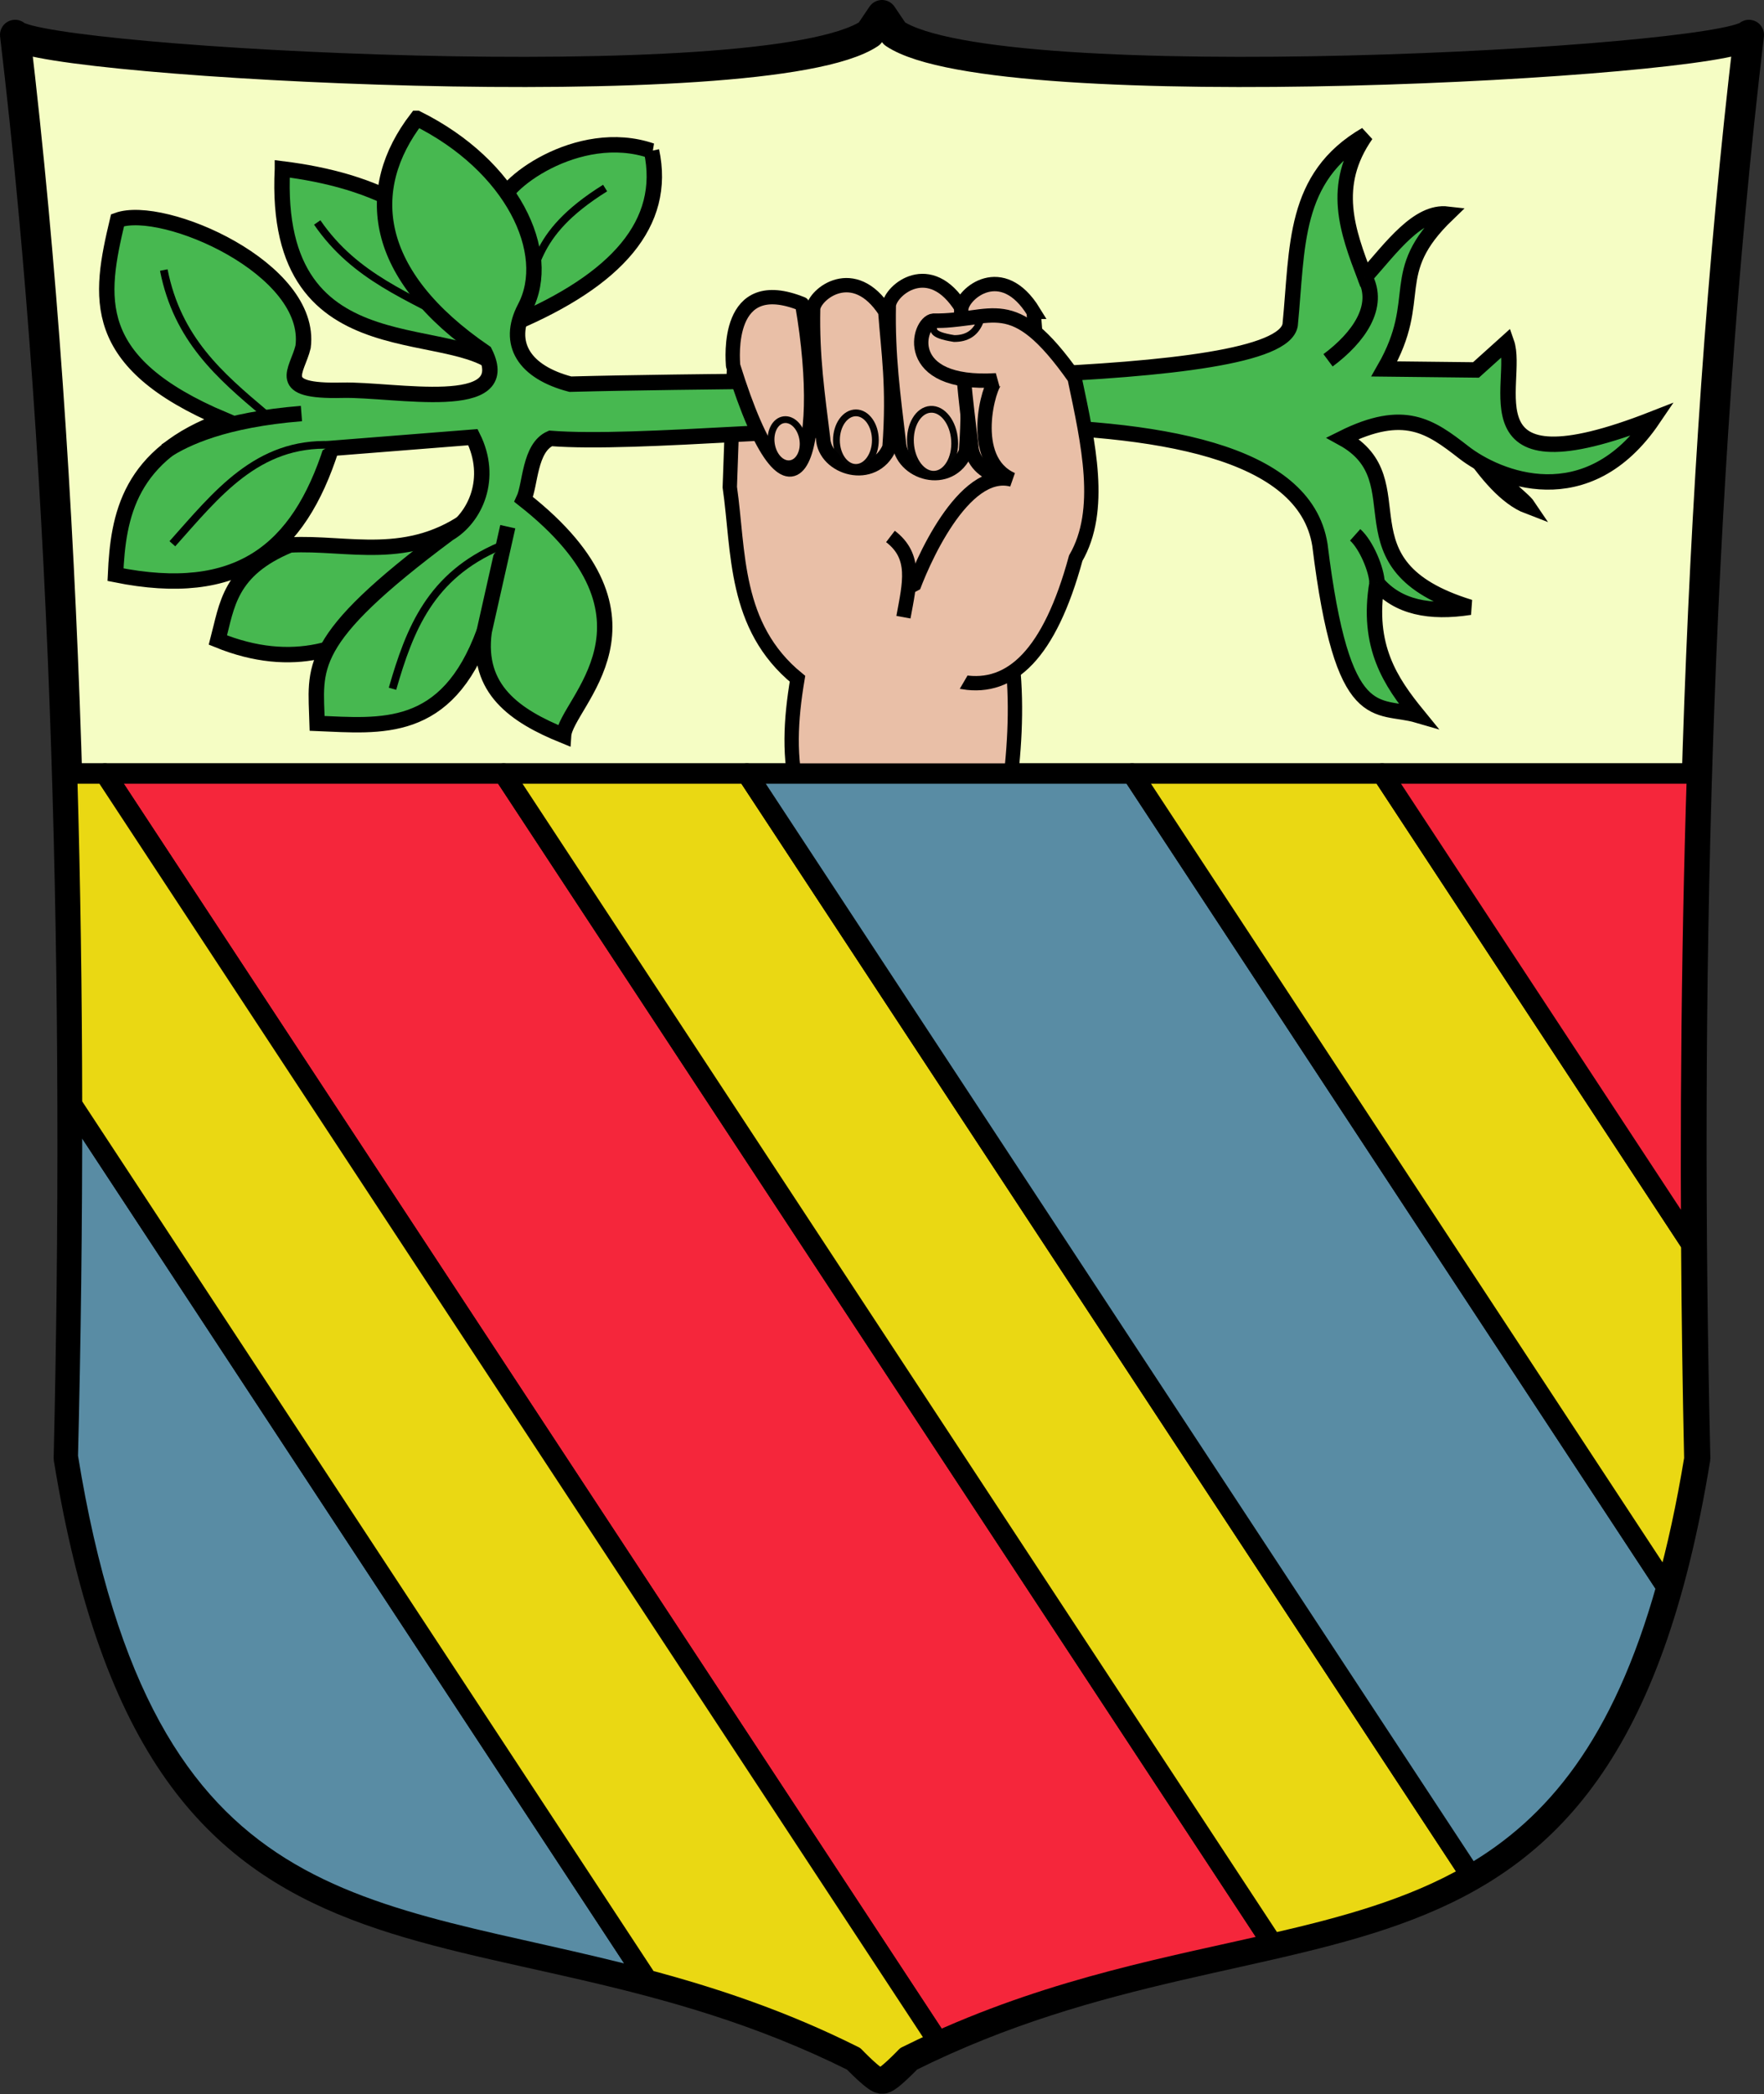
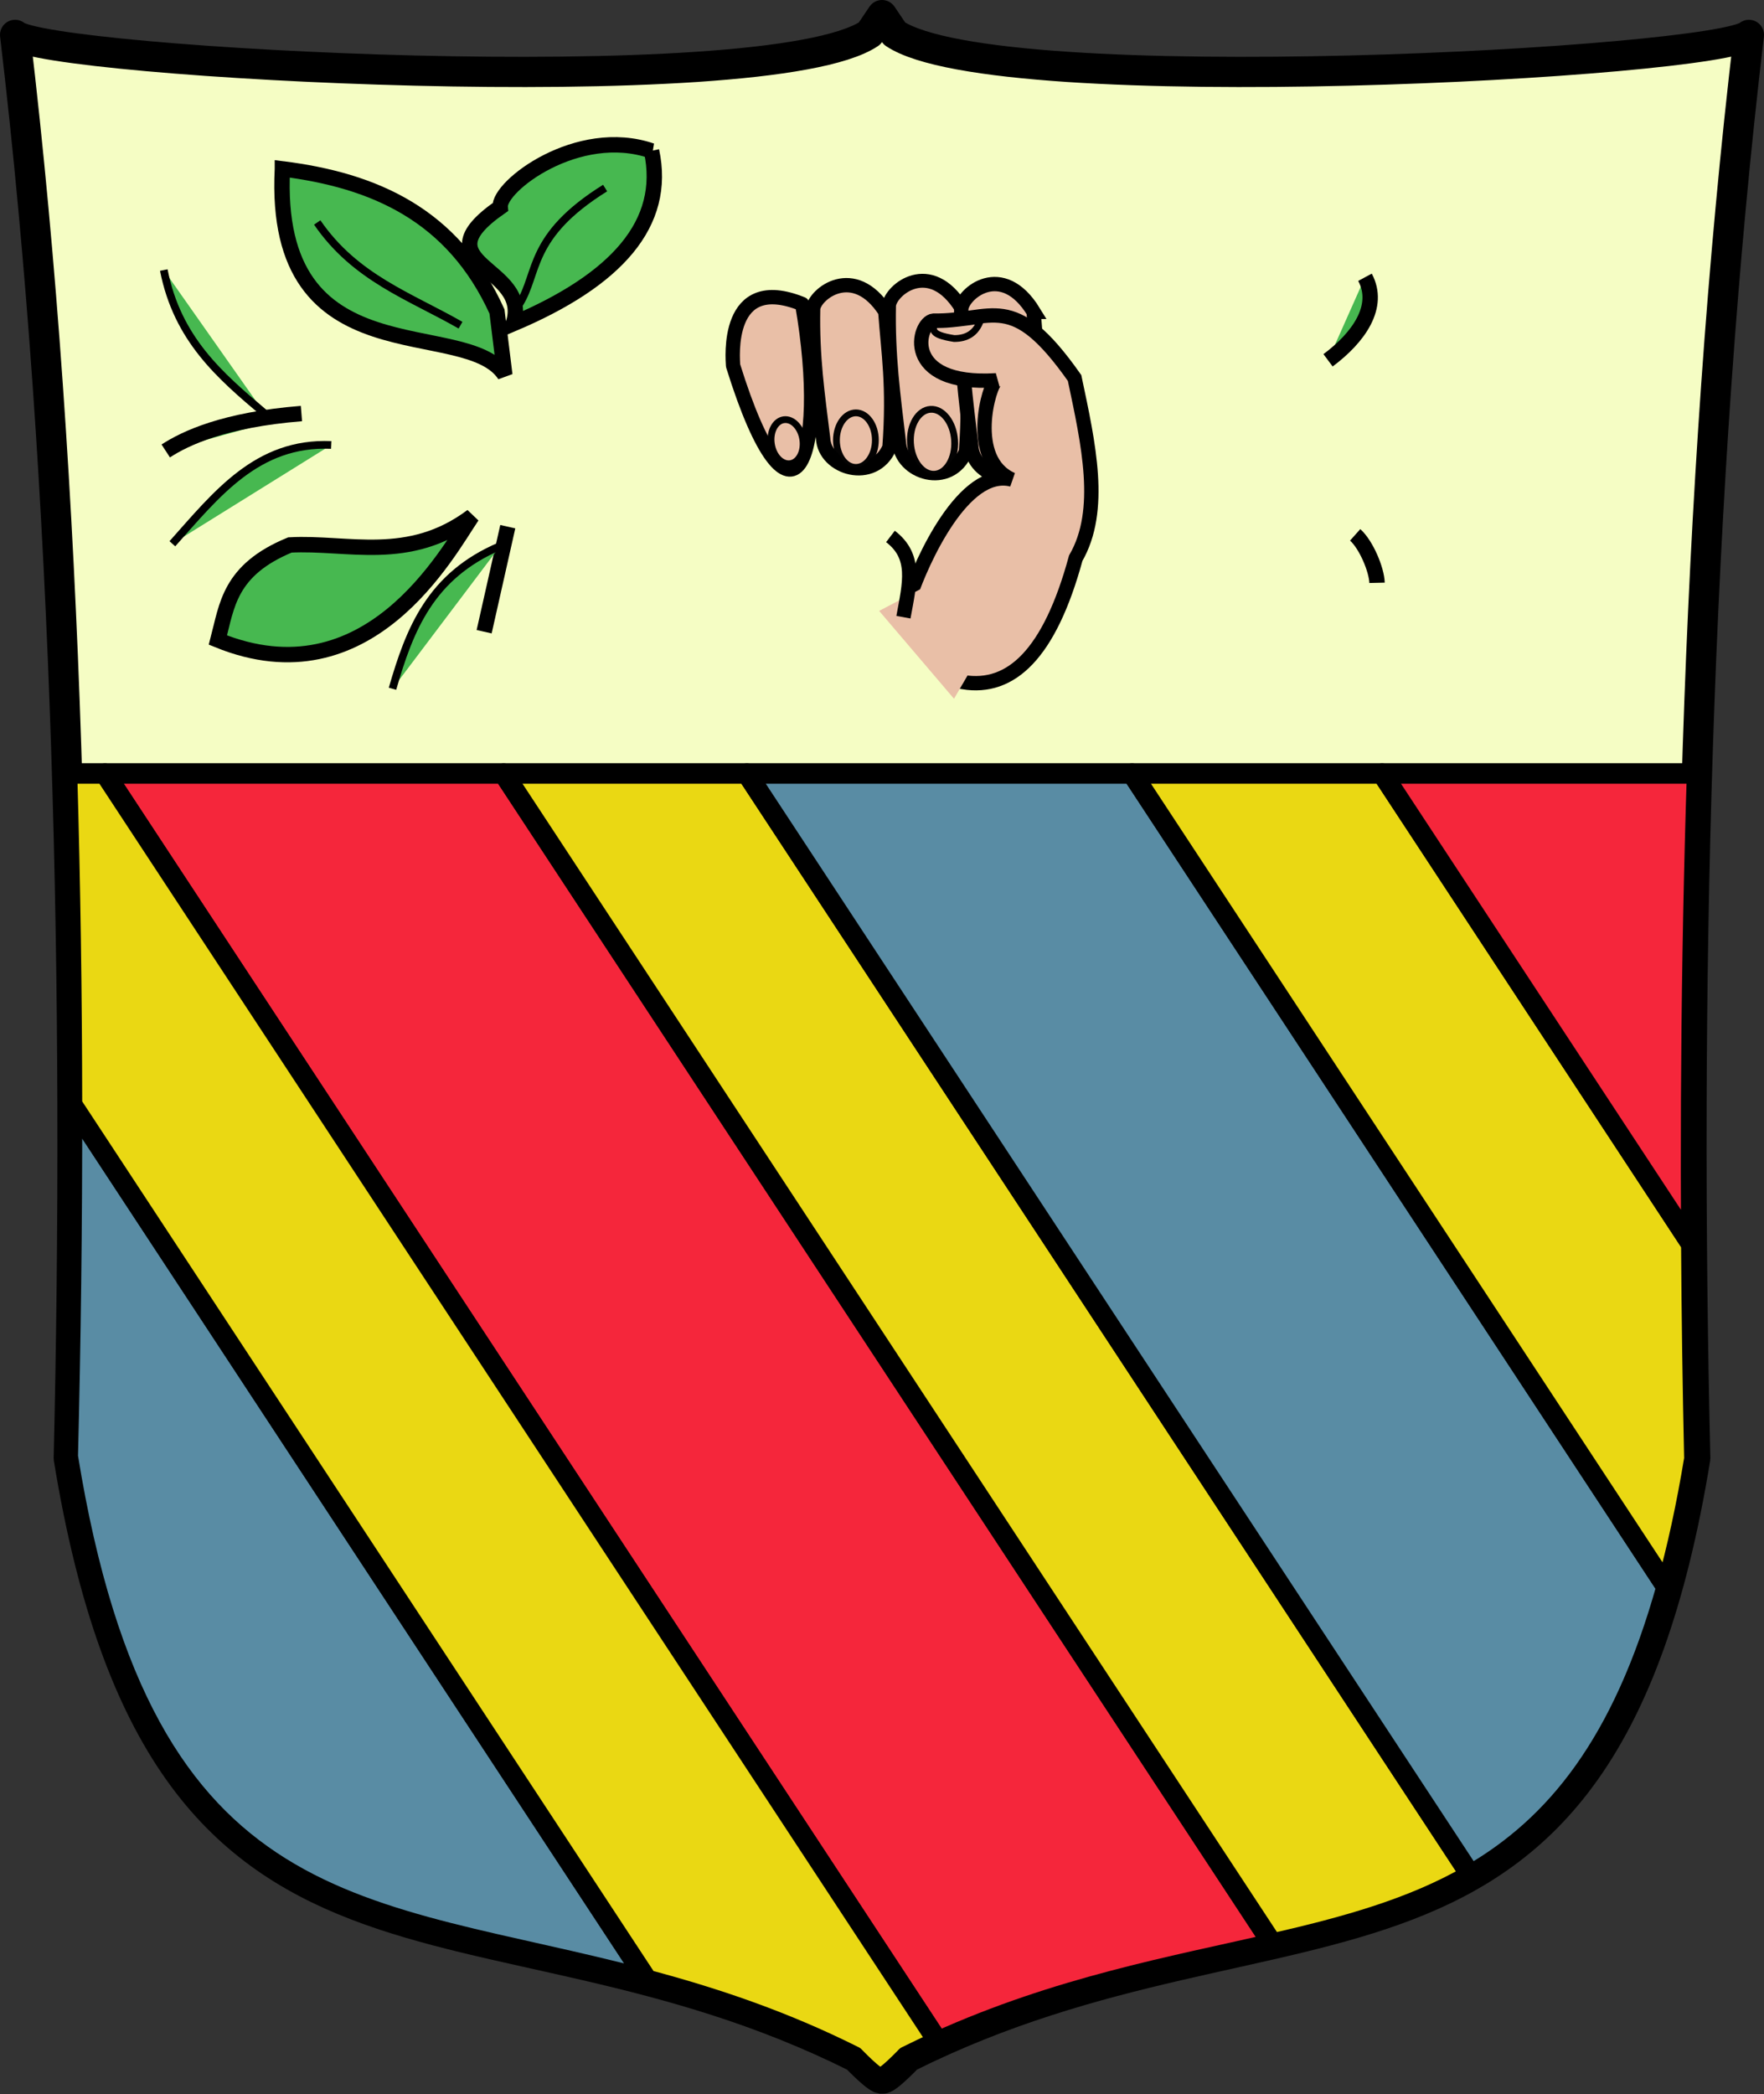
<svg xmlns="http://www.w3.org/2000/svg" xmlns:ns1="http://www.inkscape.org/namespaces/inkscape" xmlns:ns2="http://sodipodi.sourceforge.net/DTD/sodipodi-0.dtd" width="233.748mm" height="277.432mm" viewBox="0 0 233.748 277.432" version="1.1" id="svg8" ns1:version="1.2.2 (732a01da63, 2022-12-09)" ns2:docname="blason_dorsaz_main_3.svg" ns1:export-filename="C:\Users\didie\Desktop\img\blason\blason_dorsaz_main_1.png" ns1:export-xdpi="140" ns1:export-ydpi="140">
  <rect x="0" y="0" width="233.748" height="277.432" fill="#333333" stroke="none" />
  <defs id="defs2">
    <ns1:path-effect effect="bspline" id="path-effect965" is_visible="true" weight="33.333" steps="2" helper_size="0" apply_no_weight="true" apply_with_weight="true" only_selected="false" lpeversion="0" />
    <ns1:path-effect effect="bspline" id="path-effect1133" is_visible="true" weight="33.333" steps="2" helper_size="0" apply_no_weight="true" apply_with_weight="true" only_selected="false" lpeversion="0" />
    <ns1:path-effect effect="bspline" id="path-effect1104" is_visible="true" weight="33.333" steps="2" helper_size="0" apply_no_weight="true" apply_with_weight="true" only_selected="false" lpeversion="0" />
    <ns1:path-effect effect="bspline" id="path-effect1099" is_visible="true" weight="33.333" steps="2" helper_size="0" apply_no_weight="true" apply_with_weight="true" only_selected="false" lpeversion="0" />
    <ns1:path-effect effect="bspline" id="path-effect1095" is_visible="true" weight="33.333" steps="2" helper_size="0" apply_no_weight="true" apply_with_weight="true" only_selected="false" lpeversion="0" />
    <ns1:path-effect effect="bspline" id="path-effect1091" is_visible="true" weight="33.333" steps="2" helper_size="0" apply_no_weight="true" apply_with_weight="true" only_selected="false" lpeversion="0" />
    <ns1:path-effect effect="bspline" id="path-effect954" is_visible="true" weight="33.333" steps="2" helper_size="0" apply_no_weight="true" apply_with_weight="true" only_selected="false" lpeversion="0" />
    <ns1:path-effect effect="spiro" id="path-effect950" is_visible="true" lpeversion="0" />
    <ns1:path-effect effect="skeletal" id="path-effect1345" is_visible="true" pattern="M 0,5 C 0,2.24 2.24,0 5,0 7.76,0 10,2.24 10,5 10,7.76 7.76,10 5,10 2.24,10 0,7.76 0,5 Z" copytype="single_stretched" prop_scale="0.265" scale_y_rel="false" spacing="0" normal_offset="0" tang_offset="0" prop_units="false" vertical_pattern="false" fuse_tolerance="0" lpeversion="0" hide_knot="false" />
    <ns1:path-effect effect="bspline" id="path-effect4570" is_visible="true" weight="33.333" steps="2" helper_size="0" apply_no_weight="true" apply_with_weight="true" only_selected="false" lpeversion="0" />
    <ns1:path-effect effect="bspline" id="path-effect4566" is_visible="true" weight="33.333" steps="2" helper_size="0" apply_no_weight="true" apply_with_weight="true" only_selected="false" lpeversion="0" />
    <ns1:path-effect effect="bspline" id="path-effect4570-7" is_visible="true" weight="33.333" steps="2" helper_size="0" apply_no_weight="true" apply_with_weight="true" only_selected="false" lpeversion="0" />
    <ns1:path-effect effect="bspline" id="path-effect4566-2" is_visible="true" weight="33.333" steps="2" helper_size="0" apply_no_weight="true" apply_with_weight="true" only_selected="false" lpeversion="0" />
    <ns1:path-effect effect="bspline" id="path-effect4570-3" is_visible="true" weight="33.333" steps="2" helper_size="0" apply_no_weight="true" apply_with_weight="true" only_selected="false" lpeversion="0" />
    <ns1:path-effect effect="bspline" id="path-effect4570-7-5" is_visible="true" weight="33.333" steps="2" helper_size="0" apply_no_weight="true" apply_with_weight="true" only_selected="false" lpeversion="0" />
    <ns1:path-effect effect="bspline" id="path-effect954-3" is_visible="true" weight="33.333" steps="2" helper_size="0" apply_no_weight="true" apply_with_weight="true" only_selected="false" lpeversion="0" />
    <ns1:path-effect effect="bspline" id="path-effect954-2" is_visible="true" weight="33.333" steps="2" helper_size="0" apply_no_weight="true" apply_with_weight="true" only_selected="false" lpeversion="0" />
    <ns1:path-effect effect="bspline" id="path-effect954-2-7" is_visible="true" weight="33.333" steps="2" helper_size="0" apply_no_weight="true" apply_with_weight="true" only_selected="false" lpeversion="0" />
    <ns1:path-effect effect="bspline" id="path-effect954-2-7-4" is_visible="true" weight="33.333" steps="2" helper_size="0" apply_no_weight="true" apply_with_weight="true" only_selected="false" lpeversion="0" />
    <ns1:path-effect effect="bspline" id="path-effect954-2-76" is_visible="true" weight="33.333" steps="2" helper_size="0" apply_no_weight="true" apply_with_weight="true" only_selected="false" lpeversion="0" />
    <ns1:path-effect effect="bspline" id="path-effect954-2-7-6" is_visible="true" weight="33.333" steps="2" helper_size="0" apply_no_weight="true" apply_with_weight="true" only_selected="false" lpeversion="0" />
    <ns1:path-effect effect="bspline" id="path-effect954-2-7-4-3" is_visible="true" weight="33.333" steps="2" helper_size="0" apply_no_weight="true" apply_with_weight="true" only_selected="false" lpeversion="0" />
    <ns1:path-effect effect="bspline" id="path-effect954-7" is_visible="true" weight="33.333" steps="2" helper_size="0" apply_no_weight="true" apply_with_weight="true" only_selected="false" lpeversion="0" />
    <ns1:path-effect effect="bspline" id="path-effect954-0" is_visible="true" weight="33.333" steps="2" helper_size="0" apply_no_weight="true" apply_with_weight="true" only_selected="false" lpeversion="0" />
    <ns1:path-effect effect="bspline" id="path-effect1133-1" is_visible="true" weight="33.333" steps="2" helper_size="0" apply_no_weight="true" apply_with_weight="true" only_selected="false" lpeversion="0" />
    <ns1:path-effect effect="bspline" id="path-effect954-2-6" is_visible="true" weight="33.333" steps="2" helper_size="0" apply_no_weight="true" apply_with_weight="true" only_selected="false" lpeversion="0" />
    <ns1:path-effect effect="bspline" id="path-effect954-2-7-5" is_visible="true" weight="33.333" steps="2" helper_size="0" apply_no_weight="true" apply_with_weight="true" only_selected="false" lpeversion="0" />
    <ns1:path-effect effect="bspline" id="path-effect954-2-7-4-6" is_visible="true" weight="33.333" steps="2" helper_size="0" apply_no_weight="true" apply_with_weight="true" only_selected="false" lpeversion="0" />
    <ns1:path-effect effect="bspline" id="path-effect1091-7" is_visible="true" weight="33.333" steps="2" helper_size="0" apply_no_weight="true" apply_with_weight="true" only_selected="false" lpeversion="0" />
    <ns1:path-effect effect="bspline" id="path-effect1095-7" is_visible="true" weight="33.333" steps="2" helper_size="0" apply_no_weight="true" apply_with_weight="true" only_selected="false" lpeversion="0" />
    <ns1:path-effect effect="bspline" id="path-effect1104-8" is_visible="true" weight="33.333" steps="2" helper_size="0" apply_no_weight="true" apply_with_weight="true" only_selected="false" lpeversion="0" />
    <ns1:path-effect effect="bspline" id="path-effect1099-8" is_visible="true" weight="33.333" steps="2" helper_size="0" apply_no_weight="true" apply_with_weight="true" only_selected="false" lpeversion="0" />
  </defs>
  <ns2:namedview id="base" pagecolor="#ffffff" bordercolor="#666666" borderopacity="1.0" ns1:pageopacity="0.0" ns1:pageshadow="2" ns1:zoom="0.30759145" ns1:cx="-331.6087" ns1:cy="108.9107" ns1:document-units="mm" ns1:current-layer="layer1" showgrid="false" ns1:snap-global="false" ns1:window-width="2560" ns1:window-height="1361" ns1:window-x="-9" ns1:window-y="-9" ns1:window-maximized="1" showguides="true" ns1:guide-bbox="true" fit-margin-top="0" fit-margin-left="0" fit-margin-right="0" fit-margin-bottom="0" ns1:showpageshadow="0" ns1:pagecheckerboard="1" ns1:deskcolor="#d1d1d1">
    <ns2:guide position="-766.377,297.199" orientation="0,1" id="guide1047" ns1:locked="false" />
  </ns2:namedview>
  <g ns1:label="Calque 1" ns1:groupmode="layer" id="layer1" transform="translate(-204.788,59.364)">
    <g id="g1030" transform="translate(-521.268,300.202)">
      <path ns1:export-ydpi="140" ns1:export-xdpi="140" ns1:connector-curvature="0" id="path857-8-8-7-0" d="m 842.93,-357.566 -1.646,2.444 c -13.738,9.172 -109.098,3.859 -113.228,0.176 3.708,31.237 5.861,64.586 6.879,97.857 h 215.991 c 1.018,-33.271 3.17,-66.62 6.879,-97.857 -4.129,3.683 -99.489,8.996 -113.228,-0.176 z" style="fill:#f5fdc4;fill-opacity:1;stroke:#000000;stroke-width:2.7;stroke-linecap:round;stroke-linejoin:round;stroke-miterlimit:0;stroke-dasharray:none;stroke-opacity:1;paint-order:normal" />
      <path ns1:export-ydpi="140" ns1:export-xdpi="140" ns2:nodetypes="ccccccccccc" ns1:connector-curvature="0" id="path857-8-8-79" d="m 842.93,-357.566 -1.646,2.444 c -13.738,9.172 -109.098,3.859 -113.228,0.176 7.152,60.242 8.527,128.343 7.11,188.585 12.599,77.147 54.068,54.227 104.317,79.331 0,0 2.966,3.091 3.464,2.822 0.498,0.269 3.431,-2.822 3.431,-2.822 50.249,-25.104 91.718,-2.184 104.317,-79.331 -1.417,-60.242 -0.042,-128.343 7.11,-188.585 -4.129,3.683 -99.489,8.996 -113.228,-0.176 z" style="fill:none;fill-opacity:1;stroke:#000000;stroke-width:4;stroke-linecap:round;stroke-linejoin:round;stroke-miterlimit:0;stroke-dasharray:none;stroke-opacity:1;paint-order:normal" />
-       <path ns1:export-ydpi="140" ns1:export-xdpi="140" ns2:nodetypes="cccccccc" ns1:connector-curvature="0" id="path1507-1-0" d="m 831.908,-253.914 c -1.39,-5.249 -1.091,-10.272 -0.178,-15.73 -8.492,-6.925 -7.743,-16.89 -8.97,-25.388 l 0.538,-15.161 41.074,0.43 c -0.982,12.581 3.022,23.454 -4.11,38.341 0.593,5.806 0.198,11.764 -0.621,17.571 z" style="fill:#e9bfa7;fill-opacity:1;stroke:#000000;stroke-width:1.9;stroke-linecap:butt;stroke-linejoin:miter;stroke-miterlimit:4;stroke-dasharray:none;stroke-opacity:1" />
      <path ns1:connector-curvature="0" id="path857-8-8-6-17-7" d="m 739.959,-257.089 110.381,167.973 c 15.957,-7.202 30.946,-9.898 44.315,-12.962 L 792.791,-257.089 Z" style="fill:#f5263b;fill-opacity:1;stroke:#000000;stroke-width:2.7;stroke-linecap:round;stroke-linejoin:round;stroke-miterlimit:0;stroke-dasharray:none;stroke-opacity:1;paint-order:normal" />
      <path ns1:connector-curvature="0" id="path857-8-8-6-1-5" d="m 735.598,-213.248 c 0.021,15.875 -0.18,31.503 -0.557,46.634 10.127,62.559 39.323,59.375 76.769,69.343 z" style="fill:#598ca4;fill-opacity:1;stroke:#000000;stroke-width:2.7;stroke-linecap:round;stroke-linejoin:round;stroke-miterlimit:0;stroke-dasharray:none;stroke-opacity:1;paint-order:normal" />
      <path ns1:connector-curvature="0" id="path857-8-8-6-7-9" d="m 734.943,-257.089 c 0.427,14.693 0.636,29.369 0.656,43.841 l 76.212,115.977 c 8.742,2.327 17.933,5.369 27.438,10.134 0,0 2.961,3.096 3.46,2.827 0.498,0.27 3.434,-2.817 3.434,-2.817 1.406,-0.7 2.805,-1.361 4.197,-1.989 L 739.959,-257.089 Z" style="fill:#ead813;fill-opacity:1;stroke:#000000;stroke-width:2.7;stroke-linecap:round;stroke-linejoin:round;stroke-miterlimit:0;stroke-dasharray:none;stroke-opacity:1;paint-order:normal" />
      <path ns1:connector-curvature="0" id="path857-8-8-6-3-1" d="m 792.792,-257.089 101.863,155.01 c 9.685,-2.22 18.521,-4.636 26.255,-9.102 l -95.881,-145.908 z" style="fill:#ead813;fill-opacity:1;stroke:#000000;stroke-width:2.7;stroke-linecap:round;stroke-linejoin:round;stroke-miterlimit:0;stroke-dasharray:none;stroke-opacity:1;paint-order:normal" />
      <path ns1:connector-curvature="0" id="path857-8-8-6-30-0" d="m 825.028,-257.089 95.882,145.908 c 11.236,-6.488 20.149,-17.307 25.977,-38.142 l -70.816,-107.766 z" style="fill:#598ca4;fill-opacity:1;stroke:#000000;stroke-width:2.7;stroke-linecap:round;stroke-linejoin:round;stroke-miterlimit:0;stroke-dasharray:none;stroke-opacity:1;paint-order:normal" />
      <path ns1:connector-curvature="0" id="path857-8-8-6-72-0" d="m 876.071,-257.089 70.816,107.766 c 1.412,-5.049 2.645,-10.682 3.684,-16.989 -0.206,-9.312 -0.345,-18.813 -0.406,-28.443 l -40.961,-62.334 z" style="fill:#ead813;fill-opacity:1;stroke:#000000;stroke-width:2.7;stroke-linecap:round;stroke-linejoin:round;stroke-miterlimit:0;stroke-dasharray:none;stroke-opacity:1;paint-order:normal" />
      <path ns1:connector-curvature="0" id="path857-8-8-6-9-6" d="m 951.467,-272.104 c -0.206,5.002 -0.388,10.009 -0.541,15.015 h -41.723 l 40.962,62.334 c -0.16,-25.232 0.215,-51.352 1.321,-77.319 z" style="fill:#f5263b;fill-opacity:1;stroke:#000000;stroke-width:2.7;stroke-linecap:round;stroke-linejoin:round;stroke-miterlimit:0;stroke-dasharray:none;stroke-opacity:1;paint-order:normal" />
      <g style="fill:#47b850;fill-opacity:1" ns1:export-ydpi="140" ns1:export-xdpi="140" transform="matrix(1.02,0,0,1.02,-17.605,-293.088)" id="g1785-3">
        <g style="fill:#47b850;fill-opacity:1" id="g1746-2">
          <path ns2:nodetypes="cccc" ns1:connector-curvature="0" id="path1363-7" d="m 790.409,1.865 c -8.231,6.165 -16.127,3.334 -23.667,3.742 -7.898,3.262 -8.174,7.886 -9.354,12.348 19.559,7.96 29.864,-11.451 33.021,-16.09 z" style="fill:#47b850;fill-opacity:1;stroke:#000000;stroke-width:2;stroke-linecap:butt;stroke-linejoin:miter;stroke-miterlimit:4;stroke-dasharray:none;stroke-opacity:1" />
          <path ns2:nodetypes="ccccc" ns1:connector-curvature="0" id="path1389-9" d="m 813.72,-45.583 c 2.04,9.426 -4.539,16.766 -17.96,22.451 2.429,-7.515 -12.482,-7.621 -1.699,-15.136 -0.257,-2.714 10.079,-10.591 19.66,-7.315 z" style="fill:#47b850;fill-opacity:1;stroke:#000000;stroke-width:2;stroke-linecap:butt;stroke-linejoin:miter;stroke-miterlimit:4;stroke-dasharray:none;stroke-opacity:1" />
          <path ns2:nodetypes="cc" ns1:connector-curvature="0" id="path1431-1" d="m 807.692,-40.75 c -10.017,6.241 -8.621,11.006 -11.135,15.045" style="fill:#47b850;fill-opacity:1;stroke:#000000;stroke-width:1;stroke-linecap:butt;stroke-linejoin:miter;stroke-miterlimit:4;stroke-dasharray:none;stroke-opacity:1" />
          <path ns2:nodetypes="cccc" ns1:connector-curvature="0" id="path1406-8" d="m 765.767,-43.242 c -1.393,27.653 23.824,18.947 28.894,26.781 l -1.018,-8.26 c -5.699,-12.565 -15.953,-17.029 -27.876,-18.522 z" style="fill:#47b850;fill-opacity:1;stroke:#000000;stroke-width:2;stroke-linecap:butt;stroke-linejoin:miter;stroke-miterlimit:4;stroke-dasharray:none;stroke-opacity:1" />
          <path ns2:nodetypes="cc" ns1:connector-curvature="0" id="path1433-2" d="m 770.291,-36.28 c 4.952,7.222 12.091,9.605 18.616,13.344" style="fill:#47b850;fill-opacity:1;stroke:#000000;stroke-width:1;stroke-linecap:butt;stroke-linejoin:miter;stroke-miterlimit:4;stroke-dasharray:none;stroke-opacity:1" />
-           <path ns2:nodetypes="cccc" ns1:connector-curvature="0" id="path1489-3" d="m 919.742,-7.214 c 2.395,3.56 5.043,6.73 7.871,7.805 -0.875,-1.309 -4.233,-3.042 -4.63,-6.532 z" style="fill:#47b850;fill-opacity:1;stroke:#000000;stroke-width:2;stroke-linecap:butt;stroke-linejoin:miter;stroke-miterlimit:4;stroke-dasharray:none;stroke-opacity:1" />
-           <path ns2:nodetypes="ccccccccccccccccccccscccccccccsc" ns1:connector-curvature="0" id="path1311-5-9" d="m 783.244,-49.801 c -7.081,9.195 -5.905,20.329 8.812,30.372 4.096,8.121 -11.762,4.777 -18.508,4.94 -8.974,0.222 -5.851,-2.442 -5.092,-5.643 1.311,-10.154 -18.15,-18.604 -24.106,-16.44 -2.37,9.996 -3.842,18.454 13.829,25.913 -12.362,4.451 -13.75,12.472 -14.094,20.124 15.909,3.211 23.775,-3.039 28.046,-16.404 l 18.389,-1.455 c 2.651,5.314 0.341,10.471 -3.16,12.528 -18.789,13.979 -17.279,17.319 -17.081,24.646 8.309,0.339 16.81,1.448 21.696,-11.906 -1.01,7.464 3.992,10.92 10.319,13.494 0.277,-4.26 14.781,-14.985 -5.185,-30.676 0.898,-1.915 0.731,-6.709 3.488,-7.927 22.793,1.75 96.031,-10.806 99.954,13.828 2.958,24.07 7.361,20.569 12.713,22.129 -3.526,-4.323 -6.67,-8.952 -5.292,-17.198 2.691,3.186 6.879,3.976 12.061,3.175 -17.885,-5.496 -6.374,-16.379 -16.536,-21.96 8.009,-3.988 11.378,-1.553 15.735,1.835 4.348,3.382 16.02,8.325 24.614,-4.349 -24.962,9.787 -17.241,-4.791 -19.05,-9.922 l -3.969,3.572 -11.906,-0.132 c 5.336,-9.305 0.157,-12.363 8.202,-20.108 -3.817,-0.449 -7.237,4.262 -10.716,8.202 -2.249,-5.944 -4.504,-11.888 0.132,-18.521 -9.547,5.541 -8.85,14.537 -9.854,24.716 -1.381,8.101 -59.921,6.799 -93.511,7.692 -5.944,-1.555 -8.379,-5.236 -5.895,-9.955 3.736,-7.096 -1.639,-18.425 -14.035,-24.57 z" style="fill:#47b850;fill-opacity:1;stroke:#000000;stroke-width:2;stroke-linecap:butt;stroke-linejoin:miter;stroke-miterlimit:4;stroke-dasharray:none;stroke-opacity:1" />
          <path ns2:nodetypes="cc" ns1:connector-curvature="0" id="path1346-7" d="M 795.046,3.233 791.975,16.874" style="fill:#47b850;fill-opacity:1;stroke:#000000;stroke-width:2;stroke-linecap:butt;stroke-linejoin:miter;stroke-miterlimit:4;stroke-dasharray:none;stroke-opacity:1" />
          <path ns2:nodetypes="cc" ns1:connector-curvature="0" id="path1346-5-1" d="m 780.069,24.283 c 2.232,-7.733 4.929,-14.684 13.985,-18.536" style="fill:#47b850;fill-opacity:1;stroke:#000000;stroke-width:1;stroke-linecap:butt;stroke-linejoin:miter;stroke-miterlimit:4;stroke-dasharray:none;stroke-opacity:1" />
          <path ns2:nodetypes="cc" ns1:connector-curvature="0" id="path1423-0" d="M 772.108,-7.382 C 762.474,-7.794 757.203,-0.968 751.471,5.45" style="fill:#47b850;fill-opacity:1;stroke:#000000;stroke-width:1;stroke-linecap:butt;stroke-linejoin:miter;stroke-miterlimit:4;stroke-dasharray:none;stroke-opacity:1" />
          <path ns2:nodetypes="cc" ns1:connector-curvature="0" id="path1427-2" d="m 763.453,-11.486 c -5.816,-4.902 -11.324,-9.633 -13.096,-18.615" style="fill:#47b850;fill-opacity:1;stroke:#000000;stroke-width:1;stroke-linecap:butt;stroke-linejoin:miter;stroke-miterlimit:4;stroke-dasharray:none;stroke-opacity:1" />
          <path ns2:nodetypes="cc" ns1:connector-curvature="0" id="path1429-2" d="m 750.611,-6.604 c 2.517,-1.637 7.568,-4.054 17.629,-4.858" style="fill:#47b850;fill-opacity:1;stroke:#000000;stroke-width:2;stroke-linecap:butt;stroke-linejoin:miter;stroke-miterlimit:4;stroke-dasharray:none;stroke-opacity:1" />
          <path ns2:nodetypes="cc" ns1:connector-curvature="0" id="path1346-5-4-1" d="m 906.408,-29.163 c 2.03,3.79 -0.814,7.818 -4.8,10.786" style="fill:#47b850;fill-opacity:1;stroke:#000000;stroke-width:2;stroke-linecap:butt;stroke-linejoin:miter;stroke-miterlimit:4;stroke-dasharray:none;stroke-opacity:1" />
        </g>
        <path style="fill:#47b850;fill-opacity:1;stroke:#000000;stroke-width:2;stroke-linecap:butt;stroke-linejoin:miter;stroke-miterlimit:4;stroke-dasharray:none;stroke-opacity:1" d="M 907.972,10.524 C 907.934,8.859 906.581,5.586 905.132,4.293" id="path1346-5-4-6-7" ns1:connector-curvature="0" ns2:nodetypes="cc" ns1:transform-center-x="0.24297032" ns1:transform-center-y="-5.43682" />
      </g>
      <path ns1:export-ydpi="140" ns1:export-xdpi="140" ns2:nodetypes="ccc" ns1:connector-curvature="0" id="path1547-3-0" d="m 823.196,-311.125 c -0.041,-0.838 -1.109,-12.338 9.159,-8.163 3.621,20.889 -1.514,32.736 -9.159,8.163 z" style="fill:#e9bfa7;fill-opacity:1;stroke:#000000;stroke-width:1.9;stroke-linecap:butt;stroke-linejoin:round;stroke-miterlimit:4;stroke-dasharray:none;stroke-opacity:1" />
      <ellipse ns1:export-ydpi="140" ns1:export-xdpi="140" transform="matrix(0.992,-0.128,0.14,0.99,0,0)" ry="2.944" rx="2.105" cy="-192.356" cx="864.196" id="path1549-1-0" style="opacity:1;vector-effect:none;fill:#e9bfa7;fill-opacity:1;fill-rule:nonzero;stroke:#000000;stroke-width:0.9;stroke-linecap:round;stroke-linejoin:round;stroke-miterlimit:4;stroke-dasharray:none;stroke-dashoffset:0;stroke-opacity:1;paint-order:normal" />
      <path ns1:export-ydpi="140" ns1:export-xdpi="140" ns2:nodetypes="ccccc" ns1:connector-curvature="0" id="path1616-9-8" d="m 843.363,-318.298 c -4.182,-6.481 -9.378,-2.305 -9.558,-0.376 -0.138,6.349 0.599,11.345 1.315,17.15 0.181,4.021 6.75,5.95 8.799,1.236 0.607,-8.109 -0.157,-12.576 -0.556,-18.01 z" style="fill:#e9bfa7;fill-opacity:1;stroke:#000000;stroke-width:1.9;stroke-linecap:butt;stroke-linejoin:miter;stroke-miterlimit:4;stroke-dasharray:none;stroke-opacity:1" />
      <ellipse ns1:export-ydpi="140" ns1:export-xdpi="140" ry="6.156" rx="3.521" cy="-304.132" cx="837.758" id="path1632-9-7" style="opacity:0;vector-effect:none;fill:#bfa99b;fill-opacity:1;fill-rule:nonzero;stroke:#000000;stroke-width:1;stroke-linecap:round;stroke-linejoin:round;stroke-miterlimit:4;stroke-dasharray:none;stroke-dashoffset:0;stroke-opacity:0.081;paint-order:normal" />
      <ellipse ns1:export-ydpi="140" ns1:export-xdpi="140" ry="3.615" rx="2.579" cy="-301.257" cx="839.472" id="path1636-4-9" style="opacity:1;vector-effect:none;fill:#e9bfa7;fill-opacity:1;fill-rule:nonzero;stroke:#000000;stroke-width:0.9;stroke-linecap:round;stroke-linejoin:round;stroke-miterlimit:4;stroke-dasharray:none;stroke-dashoffset:0;stroke-opacity:0.984;paint-order:normal" />
      <path ns1:export-ydpi="140" ns1:export-xdpi="140" ns2:nodetypes="ccccc" ns1:connector-curvature="0" id="path1616-2-1-4" d="m 853.476,-318.703 c -4.206,-6.817 -9.433,-2.424 -9.614,-0.396 -0.138,6.679 0.602,11.934 1.323,18.04 0.182,4.23 6.789,6.259 8.851,1.301 0.61,-8.53 -0.158,-13.229 -0.56,-18.945 z" style="fill:#e9bfa7;fill-opacity:1;stroke:#000000;stroke-width:1.839;stroke-linecap:butt;stroke-linejoin:miter;stroke-miterlimit:4;stroke-dasharray:none;stroke-opacity:1" />
      <ellipse ns1:export-ydpi="140" ns1:export-xdpi="140" transform="rotate(-3.615)" ry="4.309" rx="2.928" cy="-246.869" cx="866.918" id="path1636-6-23-8" style="opacity:1;vector-effect:none;fill:#e9bfa7;fill-opacity:1;fill-rule:nonzero;stroke:#000000;stroke-width:0.9;stroke-linecap:round;stroke-linejoin:round;stroke-miterlimit:4;stroke-dasharray:none;stroke-dashoffset:0;stroke-opacity:0.984;paint-order:normal" />
      <path ns1:export-ydpi="140" ns1:export-xdpi="140" ns2:nodetypes="ccccc" ns1:connector-curvature="0" id="path1616-2-3-1-0" d="m 863.022,-318.257 c -4.195,-6.83 -9.408,-2.429 -9.589,-0.397 -0.138,6.692 0.601,11.957 1.319,18.075 0.181,4.238 6.771,6.271 8.828,1.303 0.609,-8.546 -0.157,-13.254 -0.558,-18.981 z" style="fill:#e9bfa7;fill-opacity:1;stroke:#000000;stroke-width:1.9;stroke-linecap:butt;stroke-linejoin:miter;stroke-miterlimit:4;stroke-dasharray:none;stroke-opacity:1" />
-       <ellipse ns1:export-ydpi="140" ns1:export-xdpi="140" ry="4.033" rx="2.663" cy="-300.569" cx="859.204" id="path1636-6-2-8-7" style="opacity:1;vector-effect:none;fill:#bfa99b;fill-opacity:1;fill-rule:nonzero;stroke:#000000;stroke-width:0.486;stroke-linecap:round;stroke-linejoin:round;stroke-miterlimit:4;stroke-dasharray:none;stroke-dashoffset:0;stroke-opacity:0.984;paint-order:normal" />
      <path ns1:export-ydpi="140" ns1:export-xdpi="140" ns2:nodetypes="cccccccc" ns1:connector-curvature="0" id="path1509-6-9" d="m 853.698,-269.193 c 6.306,1.028 11.432,-3.673 14.902,-16.422 3.681,-6.359 1.694,-15.146 -0.152,-23.873 -8.347,-11.864 -10.795,-7.461 -18.703,-7.603 -2.05,0.192 -4.38,8.695 8.325,7.907 -0.963,0.496 -3.861,10.557 2.093,13.157 -6.454,-1.702 -12.066,11.123 -13.459,15.278 z" style="fill:#e9bfa7;fill-opacity:1;stroke:#000000;stroke-width:1.9;stroke-linecap:butt;stroke-linejoin:miter;stroke-miterlimit:4;stroke-dasharray:none;stroke-opacity:1" />
      <path ns1:export-ydpi="140" ns1:export-xdpi="140" ns2:nodetypes="cccc" ns1:connector-curvature="0" id="path1511-8-4" d="m 849.744,-316.562 c 0.128,0.644 -0.587,1.32 2.754,1.845 1.633,7.9e-4 2.874,-0.673 3.494,-2.419 -4.742,0.677 -5.064,0.547 -6.248,0.574 z" style="fill:#e9bfa7;fill-opacity:1;stroke:#000000;stroke-width:0.9;stroke-linecap:butt;stroke-linejoin:round;stroke-miterlimit:4;stroke-dasharray:none;stroke-opacity:1" />
      <path ns1:export-ydpi="140" ns1:export-xdpi="140" ns1:connector-curvature="0" id="path1531-9-0" d="m 848.574,-281.807 -6.021,3.172 9.919,11.639 3.145,-5.403 z" style="fill:#e9bfa7;fill-opacity:1;stroke:none;stroke-width:1.9;stroke-linecap:butt;stroke-linejoin:miter;stroke-miterlimit:4;stroke-dasharray:none;stroke-opacity:1" />
      <path ns1:export-ydpi="140" ns1:export-xdpi="140" ns2:nodetypes="cc" ns1:connector-curvature="0" id="path1538-3-4" d="m 845.77,-277.8 c 0.832,-4.523 1.758,-8.038 -1.72,-10.698" style="fill:none;stroke:#000000;stroke-width:1.9;stroke-linecap:butt;stroke-linejoin:miter;stroke-miterlimit:4;stroke-dasharray:none;stroke-opacity:1" />
    </g>
  </g>
</svg>